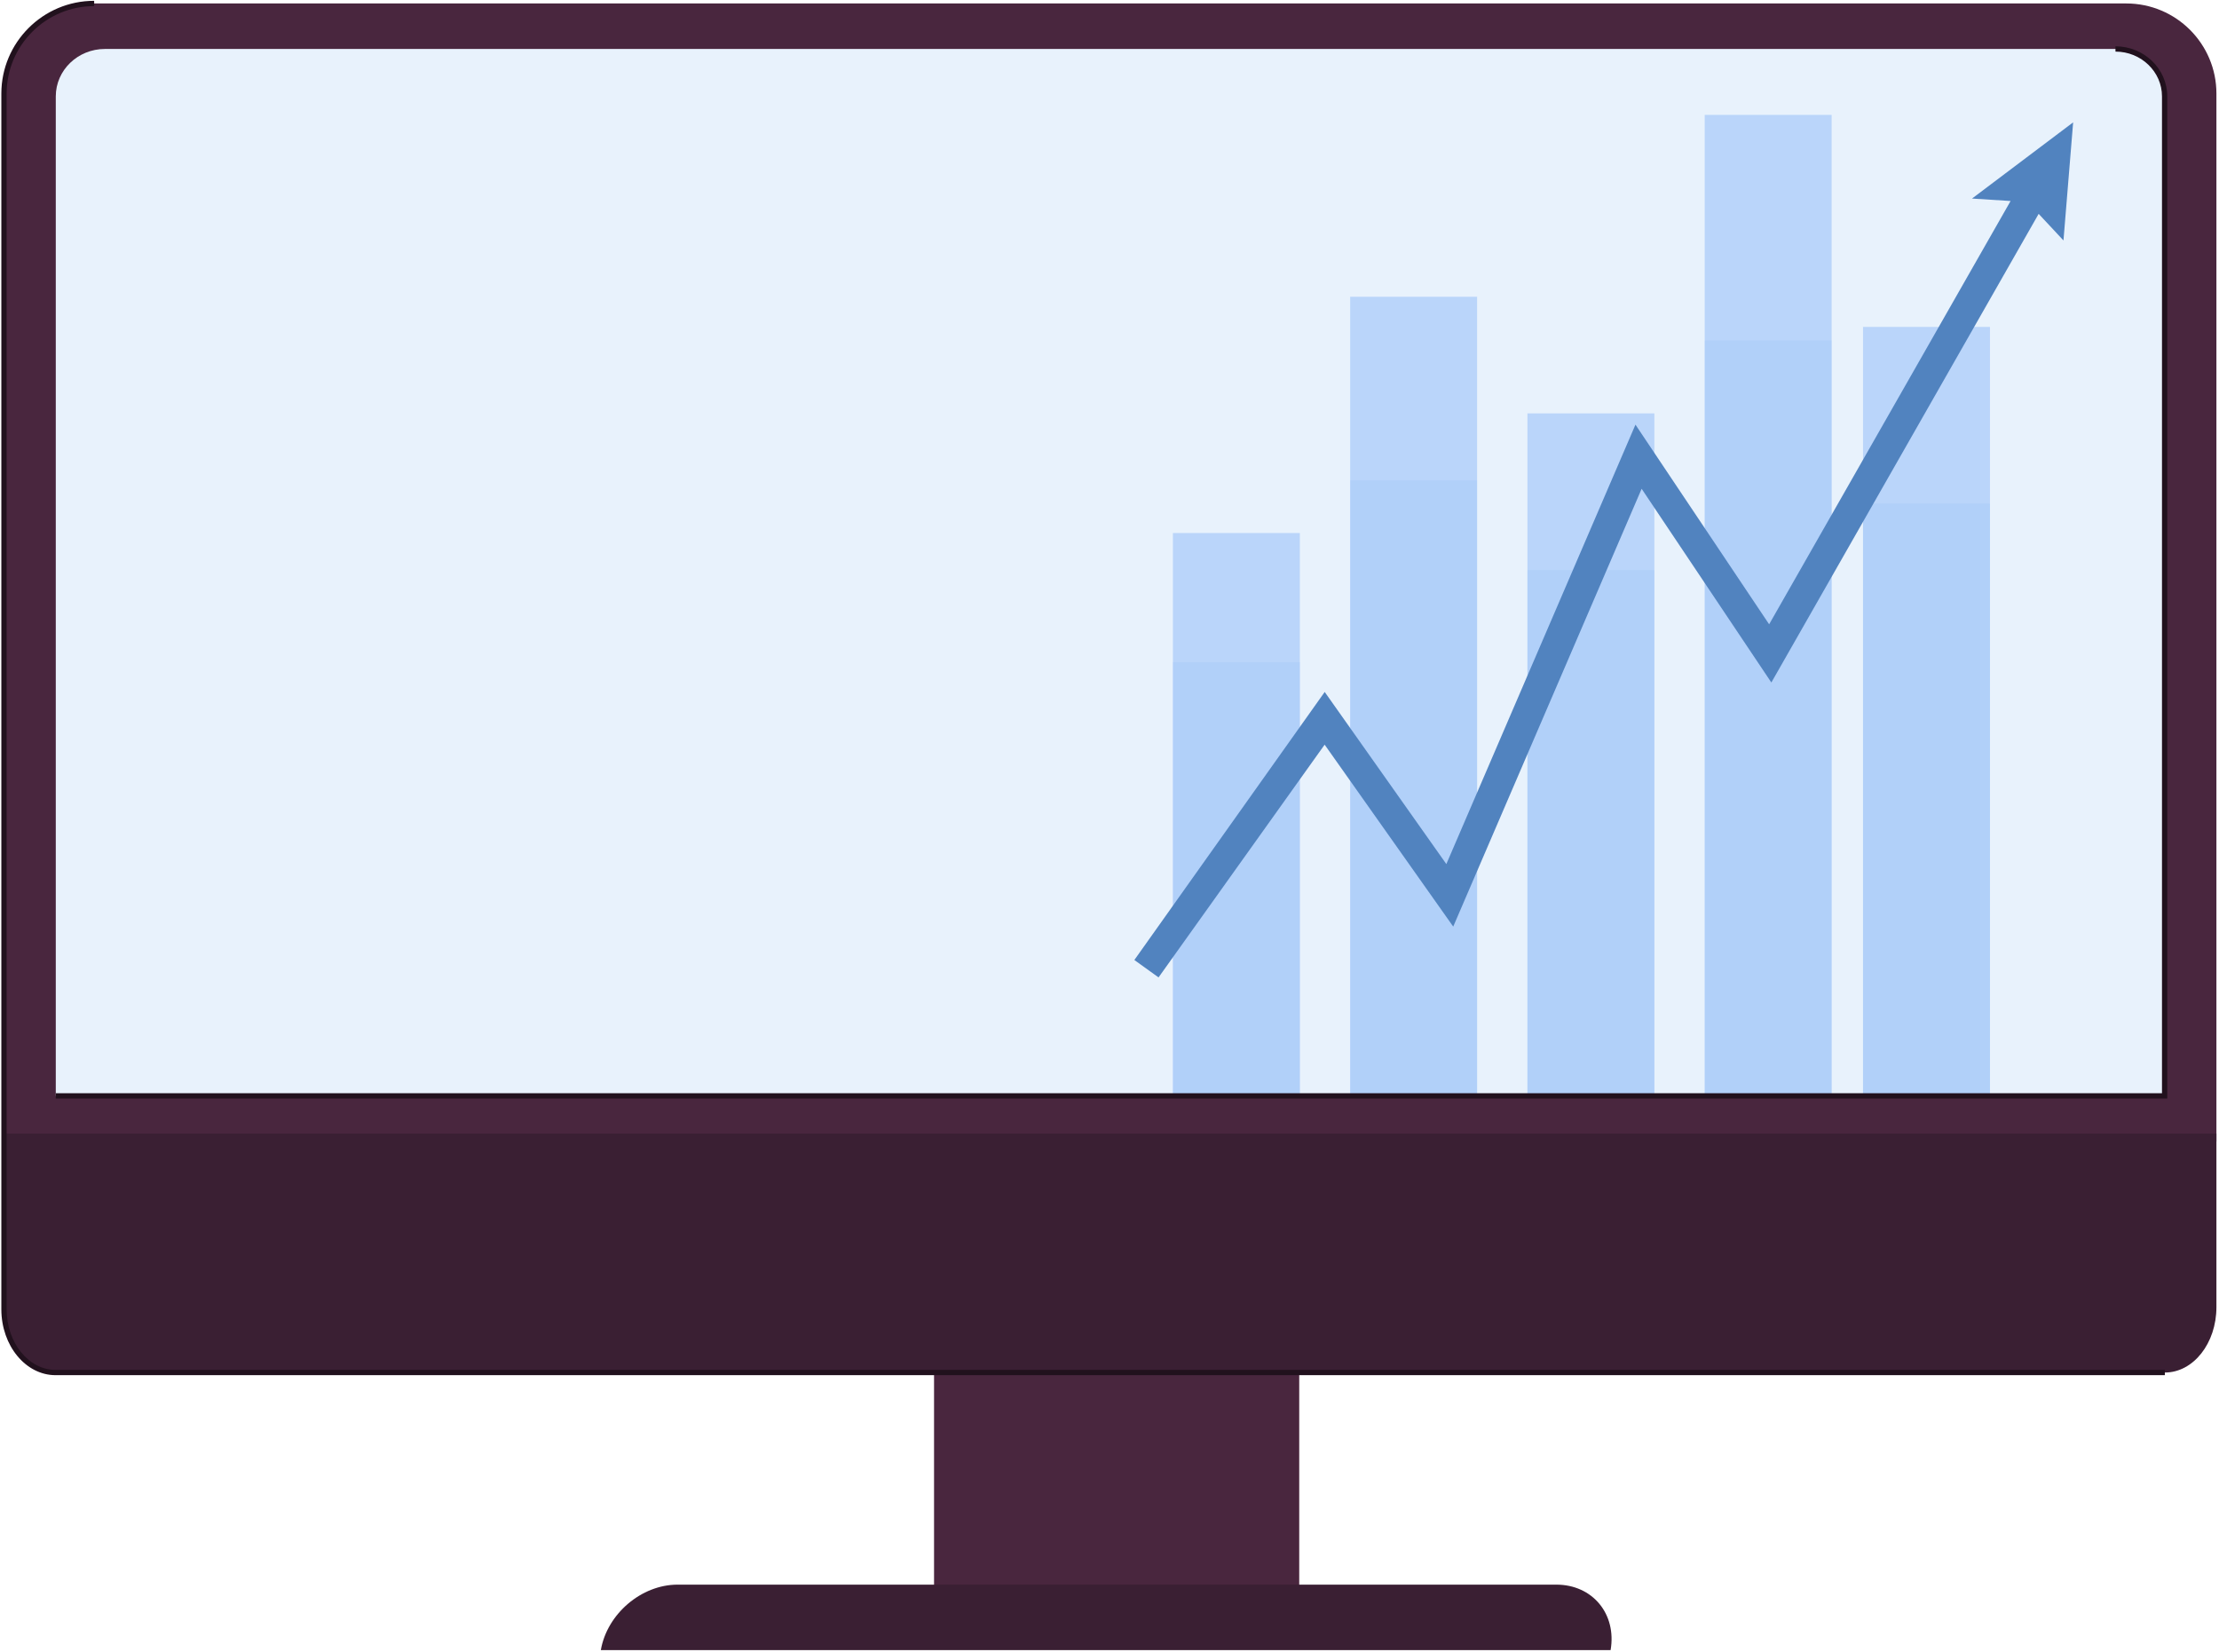
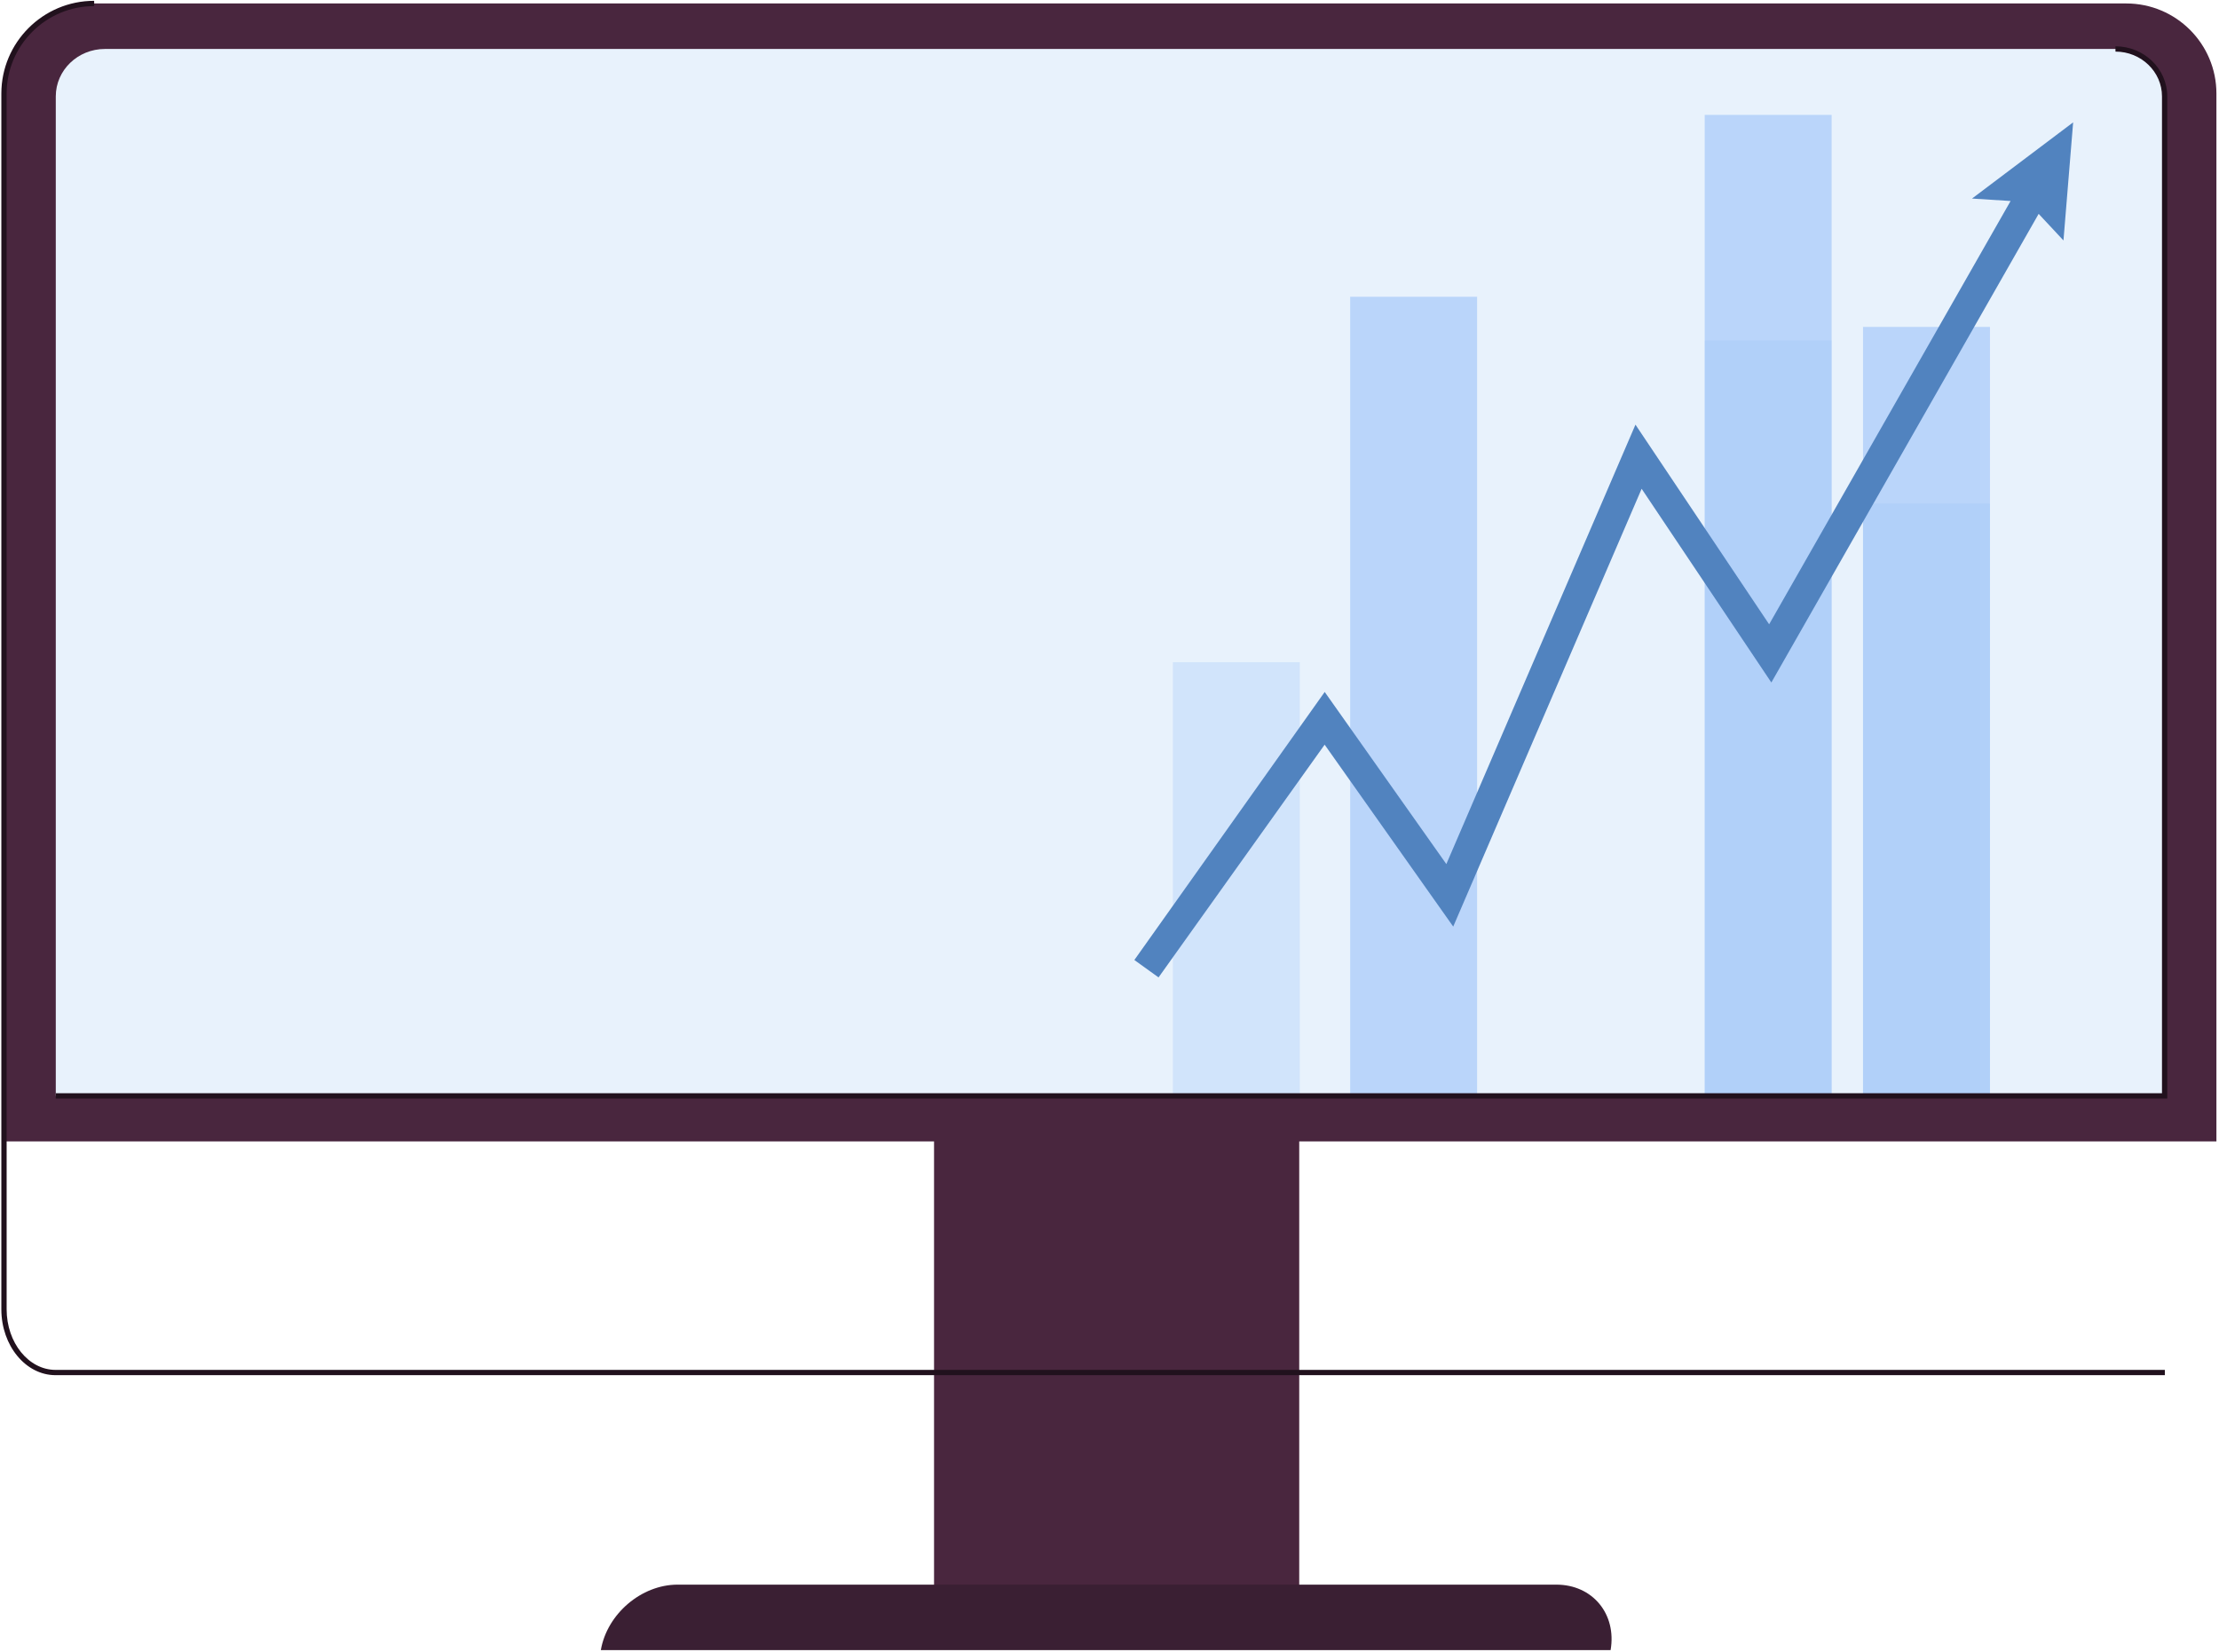
<svg xmlns="http://www.w3.org/2000/svg" width="735" height="547" viewBox="0 0 735 547" fill="none">
  <path d="M430.343 285.949H309.384V539.273H430.343V285.949Z" fill="#49263E" />
  <path d="M734.145 378.023V31C734.145 14.511 720.774 1.145 704.279 1.145H31.188C14.693 1.145 1.322 14.511 1.322 31V378.023H734.145Z" fill="#49263E" />
-   <path d="M1.322 375.434V432.924C1.322 444.882 8.97 454.577 18.405 454.577H717.062C726.497 454.577 734.145 444.883 734.145 432.924V375.434H1.322Z" fill="#3A1F33" />
  <path d="M716.992 362.953V31.926C716.992 23.249 709.701 16.215 700.708 16.215H34.759C25.766 16.215 18.476 23.249 18.476 31.926V362.953H716.992Z" fill="#E8F2FC" />
  <path opacity="0.6" d="M606.692 38.043H564.649V362.184H606.692V38.043Z" fill="#9BC1F9" />
-   <path opacity="0.6" d="M547.976 136.914H505.932V362.185H547.976V136.914Z" fill="#9BC1F9" />
  <path opacity="0.6" d="M659.131 108.273H617.087V362.187H659.131V108.273Z" fill="#9BC1F9" />
  <path opacity="0.6" d="M489.26 98.285H447.216V362.184H489.26V98.285Z" fill="#9BC1F9" />
-   <path opacity="0.6" d="M430.543 176.531H388.499V362.186H430.543V176.531Z" fill="#9BC1F9" />
  <path opacity="0.3" d="M606.692 112.75H564.649V362.186H606.692V112.75Z" fill="#9BC1F9" />
-   <path opacity="0.3" d="M547.976 188.832H505.932V362.184H547.976V188.832Z" fill="#9BC1F9" />
  <path opacity="0.3" d="M659.131 166.789H617.087V362.182H659.131V166.789Z" fill="#9BC1F9" />
-   <path opacity="0.3" d="M489.26 159.105H447.216V362.183H489.26V159.105Z" fill="#9BC1F9" />
  <path opacity="0.3" d="M430.543 219.316H388.499V362.182H430.543V219.316Z" fill="#9BC1F9" />
  <path d="M686.689 40.523L653.187 65.761L665.967 66.572L585.993 206.767L541.713 140.642L479.073 286.174L438.782 229.173L375.731 317.947L383.745 323.712L438.761 246.628L481.351 306.881L543.761 161.883L586.724 226.041L675.264 70.83L683.484 79.635L686.689 40.523Z" fill="#5183BF" />
  <path d="M533.482 546.502C535.535 534.53 527.491 524.824 515.514 524.824H224.42C212.444 524.824 201.07 534.53 199.016 546.502H533.482Z" fill="#3A1F33" />
  <path d="M717.062 455.451H18.405C8.503 455.451 0.447 445.663 0.447 433.632V31C0.447 14.055 14.236 0.27 31.188 0.27V2.02C15.203 2.02 2.198 15.02 2.198 31V433.633C2.198 444.698 9.469 453.701 18.405 453.701H717.063L717.062 455.451Z" fill="#21111D" />
  <path d="M717.867 363.828H18.475V362.078H716.116V31.927C716.116 23.746 709.204 17.09 700.708 17.09V15.34C710.169 15.34 717.866 22.781 717.866 31.927L717.867 363.828Z" fill="#21111D" />
</svg>